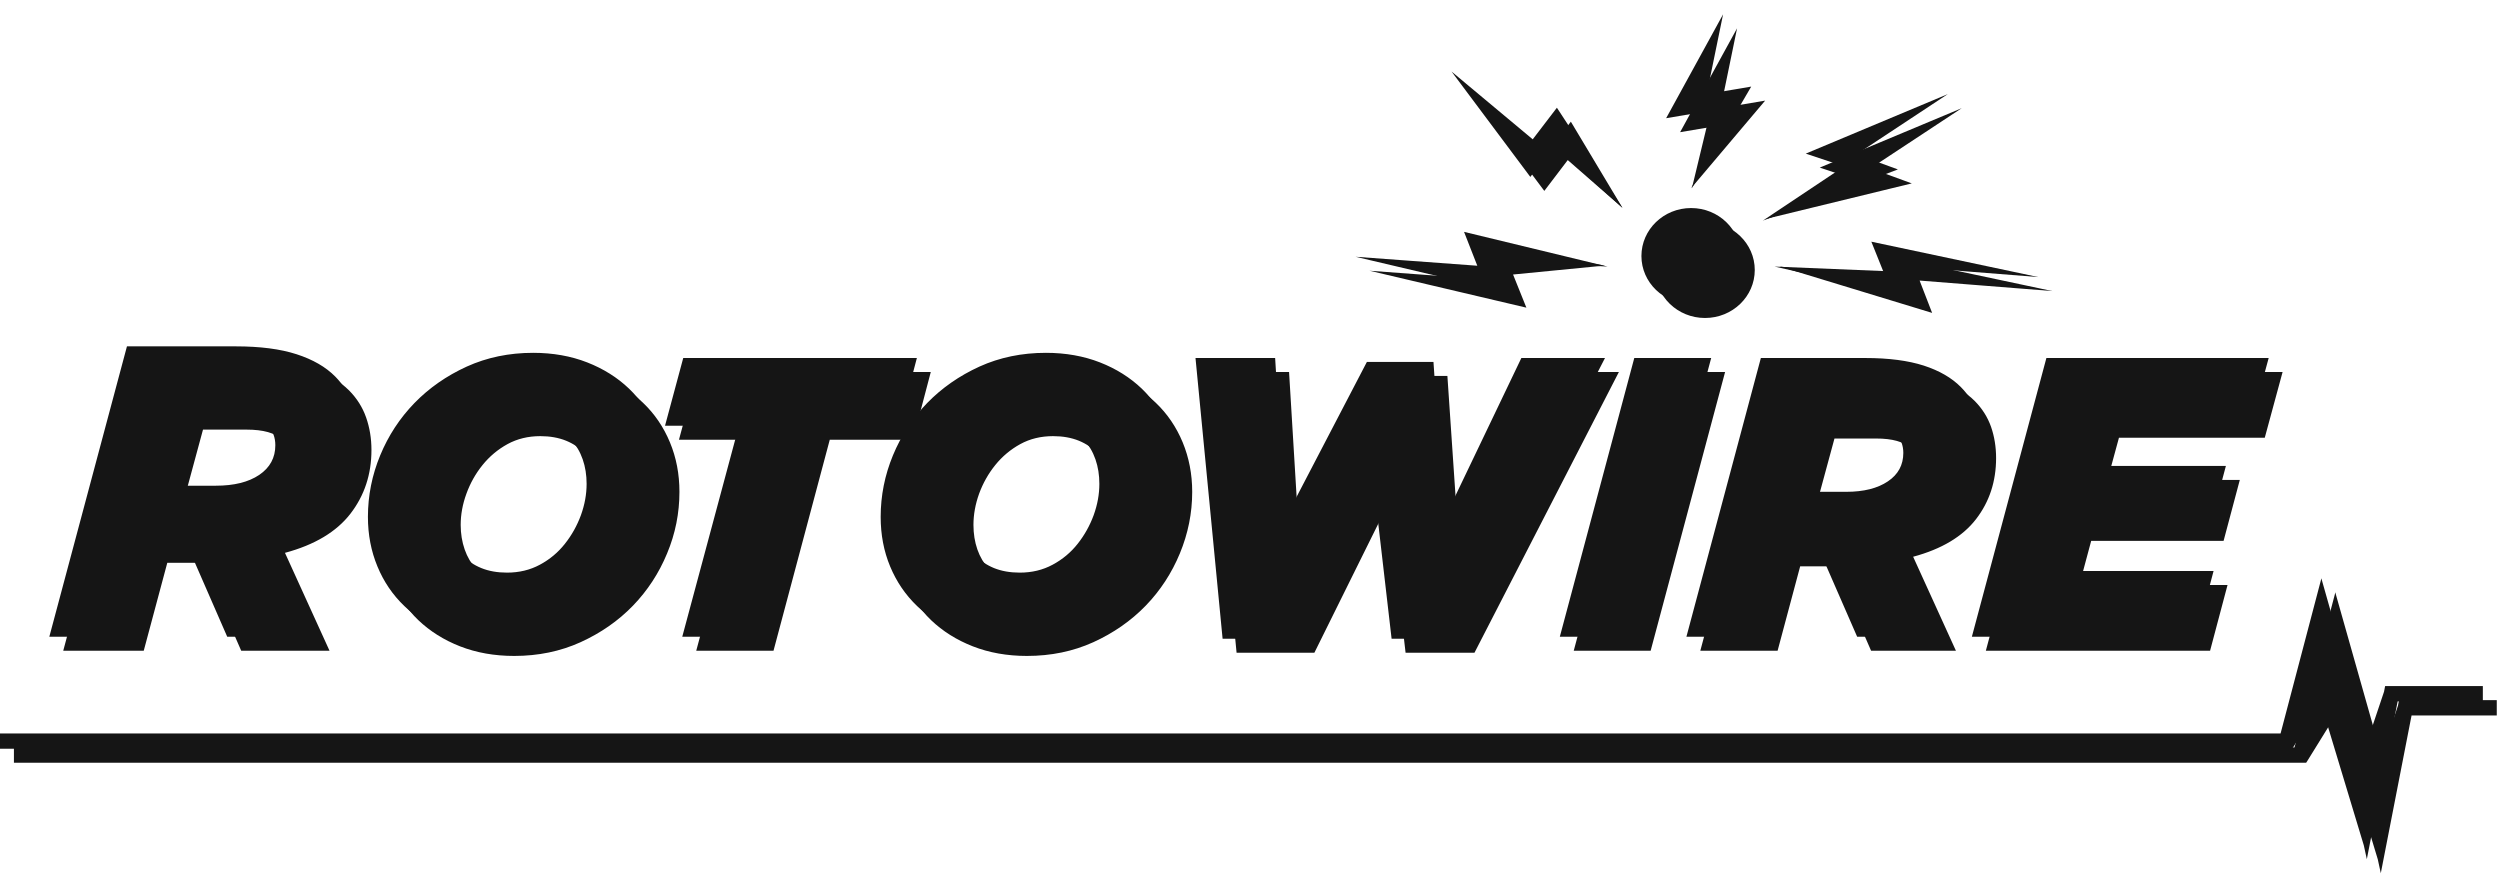
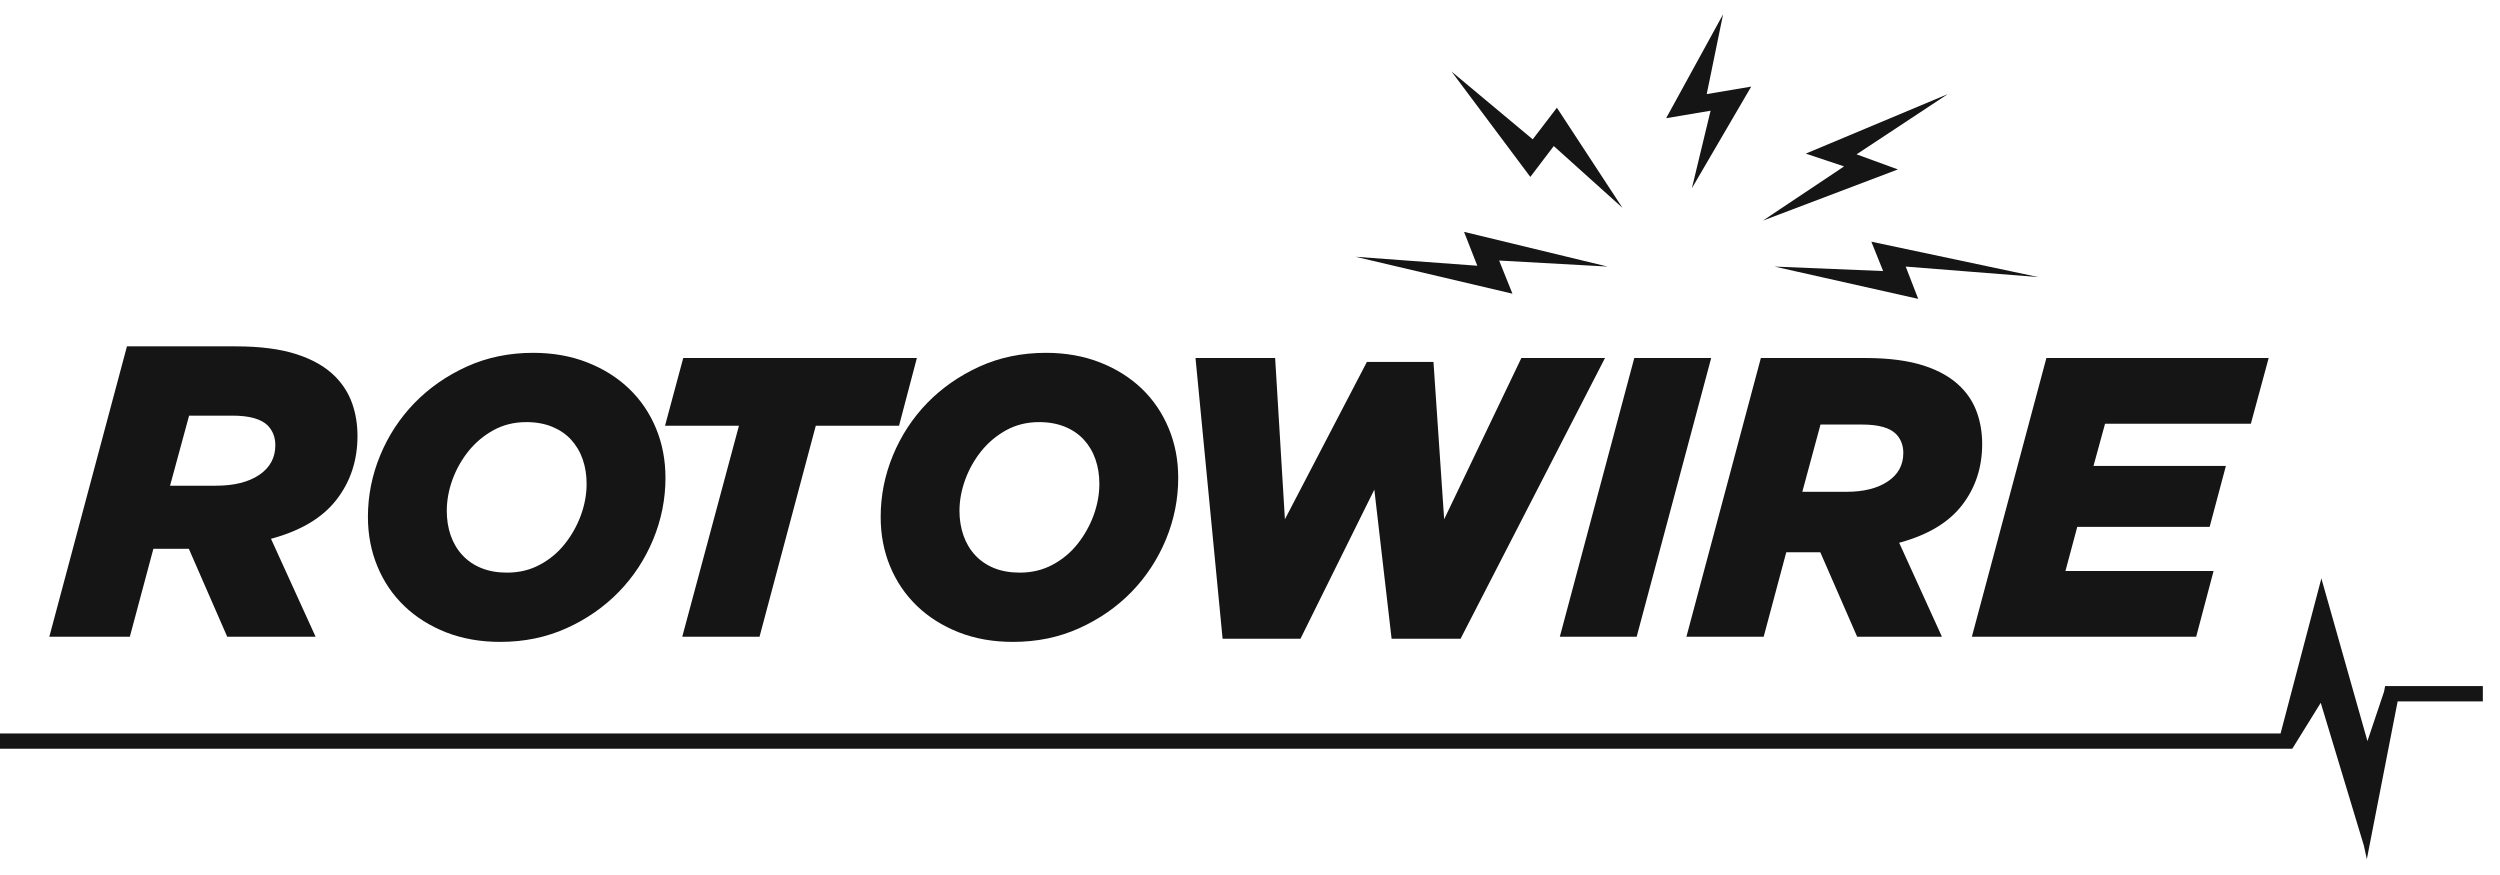
<svg xmlns="http://www.w3.org/2000/svg" width="160" height="56" viewBox="0 0 160 56" fill="none">
  <g id="Logos">
-     <path id="Vector" d="M14.711 31.983C15.871 31.983 16.797 31.753 17.484 31.288C18.172 30.827 18.516 30.194 18.516 29.394C18.516 28.894 18.355 28.476 18.039 28.136C17.617 27.71 16.859 27.495 15.766 27.495H12.992L11.777 31.983H14.711ZM9.016 23.061H15.992C17.539 23.061 18.836 23.23 19.875 23.565C20.914 23.905 21.738 24.382 22.352 24.999C22.844 25.499 23.203 26.069 23.43 26.714C23.656 27.358 23.773 28.054 23.773 28.8C23.773 30.355 23.324 31.714 22.43 32.874C21.535 34.034 20.141 34.87 18.238 35.382L21.09 41.648H15.438L12.98 36.019H10.707L9.199 41.648H4.047L9.016 23.061ZM33.344 37.546C34.117 37.546 34.816 37.374 35.449 37.034C36.078 36.694 36.613 36.249 37.051 35.698C37.488 35.144 37.828 34.534 38.07 33.862C38.316 33.19 38.438 32.526 38.438 31.862C38.438 31.3 38.352 30.78 38.184 30.296C38.016 29.811 37.77 29.39 37.441 29.034C37.113 28.679 36.711 28.401 36.23 28.206C35.75 28.011 35.199 27.913 34.578 27.913C33.805 27.913 33.109 28.081 32.484 28.421C31.863 28.761 31.328 29.21 30.883 29.761C30.438 30.311 30.094 30.925 29.852 31.593C29.605 32.265 29.484 32.933 29.484 33.593C29.484 34.155 29.57 34.679 29.738 35.163C29.906 35.648 30.152 36.065 30.48 36.425C30.809 36.78 31.211 37.058 31.691 37.253C32.172 37.448 32.723 37.546 33.344 37.546ZM32.91 41.98C31.641 41.98 30.488 41.773 29.445 41.366C28.406 40.96 27.516 40.398 26.77 39.687C26.027 38.972 25.453 38.128 25.047 37.148C24.641 36.175 24.438 35.116 24.438 33.976C24.438 32.616 24.699 31.304 25.223 30.038C25.746 28.776 26.48 27.659 27.418 26.69C28.355 25.722 29.473 24.944 30.766 24.358C32.059 23.773 33.477 23.48 35.012 23.48C36.281 23.48 37.434 23.683 38.477 24.089C39.516 24.499 40.406 25.058 41.148 25.773C41.895 26.483 42.469 27.331 42.875 28.308C43.281 29.284 43.484 30.343 43.484 31.48C43.484 32.839 43.223 34.151 42.695 35.417C42.172 36.683 41.441 37.8 40.504 38.769C39.566 39.737 38.449 40.511 37.156 41.101C35.863 41.687 34.445 41.98 32.91 41.98ZM48.184 28.144H43.453L44.621 23.808H59.57L58.43 28.144H53.105L49.504 41.648H44.559L48.184 28.144ZM66.16 37.546C66.934 37.546 67.633 37.374 68.266 37.034C68.894 36.694 69.43 36.249 69.863 35.698C70.301 35.144 70.641 34.534 70.887 33.862C71.129 33.19 71.254 32.526 71.254 31.862C71.254 31.3 71.168 30.78 71 30.296C70.832 29.811 70.582 29.39 70.258 29.034C69.93 28.679 69.523 28.401 69.047 28.206C68.566 28.011 68.016 27.913 67.394 27.913C66.621 27.913 65.922 28.081 65.301 28.421C64.68 28.761 64.144 29.21 63.699 29.761C63.254 30.311 62.91 30.925 62.664 31.593C62.422 32.265 62.301 32.933 62.301 33.593C62.301 34.155 62.383 34.679 62.551 35.163C62.719 35.648 62.969 36.065 63.297 36.425C63.625 36.78 64.027 37.058 64.508 37.253C64.984 37.448 65.535 37.546 66.16 37.546ZM65.723 41.98C64.457 41.98 63.301 41.773 62.262 41.366C61.223 40.96 60.332 40.398 59.586 39.687C58.844 38.972 58.27 38.128 57.863 37.148C57.457 36.175 57.254 35.116 57.254 33.976C57.254 32.616 57.516 31.304 58.039 30.038C58.562 28.776 59.297 27.659 60.234 26.69C61.172 25.722 62.289 24.944 63.582 24.358C64.875 23.773 66.289 23.48 67.828 23.48C69.098 23.48 70.25 23.683 71.289 24.089C72.332 24.499 73.223 25.058 73.965 25.773C74.711 26.483 75.285 27.331 75.691 28.308C76.094 29.284 76.301 30.343 76.301 31.48C76.301 32.839 76.035 34.151 75.512 35.417C74.988 36.683 74.258 37.8 73.32 38.769C72.379 39.737 71.266 40.511 69.973 41.101C68.68 41.687 67.262 41.98 65.723 41.98ZM77.402 23.808H82.5L83.125 34.132L88.371 24.058H92.633L93.316 34.132L98.258 23.808H103.609L94.367 41.773H89.957L88.848 32.23L84.121 41.773H79.141L77.402 23.808ZM105.488 23.808H110.406L105.641 41.648H100.719L105.488 23.808ZM119.055 32.37C120.168 32.37 121.055 32.148 121.715 31.706C122.375 31.261 122.707 30.655 122.707 29.886C122.707 29.405 122.555 29.007 122.25 28.683C121.844 28.269 121.117 28.065 120.066 28.065H117.406L116.238 32.37H119.055ZM113.59 23.808H120.285C121.77 23.808 123.016 23.972 124.012 24.292C125.008 24.616 125.801 25.077 126.391 25.671C126.859 26.148 127.207 26.694 127.426 27.315C127.641 27.933 127.75 28.601 127.75 29.315C127.75 30.808 127.324 32.112 126.465 33.226C125.605 34.339 124.266 35.14 122.441 35.632L125.18 41.648H119.75L117.395 36.245H115.211L113.766 41.648H108.82L113.59 23.808ZM131.859 23.808H146.086L144.945 28.015H135.613L134.879 30.714H143.348L142.309 34.616H133.836L133.078 37.44H142.562L141.445 41.648H127.094L131.859 23.808ZM112.305 17.28C112.305 18.976 110.879 20.351 109.121 20.351C107.367 20.351 105.941 18.976 105.941 17.28C105.941 15.585 107.367 14.21 109.121 14.21C110.879 14.21 112.305 15.585 112.305 17.28ZM102.719 16.995L94.59 15.737L95.441 17.905L87.648 17.327L97.688 19.69L96.836 17.569L102.719 16.995ZM103.836 13.3L100.535 7.788L98.984 9.812L93.789 5.476L98.836 12.218L100.336 10.245L103.836 13.3ZM108.23 12.046L112.969 6.44L110.121 6.921L111.172 1.812L107.527 8.46L110.371 7.979L108.23 12.046ZM116.465 10.726L125.555 6.921L119.711 10.773L122.355 11.737L112.969 14.023L118.914 11.546L116.465 10.726ZM113.875 17.046L123.656 20.026L122.855 17.956L131.348 18.628L120.66 16.362L121.41 18.245L113.875 17.046Z" fill="#151515" />
-     <path id="Vector_2" d="M153.539 44.808L153.469 45.167L152.406 48.327L149.488 38.019L149.465 37.905L146.848 47.835H0.891V48.815H147.598L147.621 48.726L147.605 48.804L149.418 45.874L152.18 55.003L152.371 55.886L154.34 45.788H159.793V44.808H153.539Z" fill="#151515" />
    <path id="Vector_3" d="M13.816 31.085C14.98 31.085 15.906 30.855 16.59 30.394C17.277 29.929 17.621 29.296 17.621 28.495C17.621 27.999 17.465 27.581 17.145 27.241C16.723 26.815 15.965 26.601 14.875 26.601H12.102L10.883 31.085H13.816ZM8.125 22.167H15.098C16.648 22.167 17.945 22.335 18.98 22.671C20.02 23.007 20.848 23.483 21.461 24.105C21.949 24.601 22.309 25.171 22.539 25.819C22.766 26.464 22.879 27.159 22.879 27.901C22.879 29.46 22.434 30.819 21.539 31.976C20.645 33.136 19.246 33.972 17.344 34.483L20.199 40.753H14.543L12.086 35.124H9.816L8.309 40.753H3.156L8.125 22.167ZM32.449 36.648C33.223 36.648 33.926 36.48 34.555 36.14C35.188 35.8 35.719 35.355 36.156 34.8C36.594 34.249 36.934 33.636 37.18 32.968C37.422 32.296 37.543 31.628 37.543 30.968C37.543 30.405 37.461 29.882 37.293 29.398C37.125 28.913 36.875 28.495 36.547 28.136C36.219 27.78 35.816 27.507 35.336 27.311C34.859 27.116 34.309 27.015 33.688 27.015C32.914 27.015 32.215 27.186 31.594 27.526C30.973 27.866 30.438 28.311 29.992 28.862C29.547 29.417 29.203 30.026 28.957 30.698C28.715 31.37 28.594 32.034 28.594 32.698C28.594 33.261 28.676 33.78 28.844 34.265C29.012 34.749 29.262 35.171 29.59 35.526C29.918 35.882 30.32 36.159 30.801 36.355C31.277 36.55 31.828 36.648 32.449 36.648ZM32.016 41.081C30.75 41.081 29.594 40.878 28.555 40.472C27.516 40.062 26.621 39.503 25.879 38.788C25.133 38.073 24.559 37.23 24.156 36.253C23.75 35.276 23.547 34.218 23.547 33.081C23.547 31.722 23.809 30.409 24.332 29.144C24.855 27.878 25.586 26.761 26.527 25.792C27.465 24.827 28.582 24.05 29.875 23.46C31.168 22.874 32.582 22.581 34.121 22.581C35.391 22.581 36.543 22.788 37.582 23.194C38.621 23.601 39.516 24.163 40.258 24.874C41.004 25.589 41.578 26.436 41.984 27.413C42.387 28.386 42.59 29.444 42.59 30.581C42.59 31.94 42.328 33.257 41.805 34.523C41.281 35.784 40.551 36.905 39.613 37.87C38.672 38.839 37.559 39.616 36.266 40.202C34.969 40.788 33.555 41.081 32.016 41.081ZM47.293 27.245H42.562L43.727 22.913H58.68L57.539 27.245H52.211L48.609 40.753H43.664L47.293 27.245ZM65.266 36.648C66.039 36.648 66.742 36.48 67.371 36.14C68.004 35.8 68.535 35.355 68.973 34.8C69.41 34.249 69.75 33.636 69.996 32.968C70.238 32.296 70.359 31.628 70.359 30.968C70.359 30.405 70.277 29.882 70.109 29.398C69.941 28.913 69.691 28.495 69.363 28.136C69.035 27.78 68.633 27.507 68.152 27.311C67.676 27.116 67.125 27.015 66.504 27.015C65.731 27.015 65.031 27.186 64.41 27.526C63.789 27.866 63.254 28.311 62.809 28.862C62.363 29.417 62.02 30.026 61.773 30.698C61.531 31.37 61.406 32.034 61.406 32.698C61.406 33.261 61.492 33.78 61.66 34.265C61.828 34.749 62.078 35.171 62.406 35.526C62.73 35.882 63.137 36.159 63.613 36.355C64.094 36.55 64.644 36.648 65.266 36.648ZM64.832 41.081C63.562 41.081 62.41 40.878 61.371 40.472C60.332 40.062 59.438 39.503 58.695 38.788C57.949 38.073 57.375 37.23 56.969 36.253C56.562 35.276 56.363 34.218 56.363 33.081C56.363 31.722 56.625 30.409 57.148 29.144C57.672 27.878 58.402 26.761 59.34 25.792C60.281 24.827 61.395 24.05 62.688 23.46C63.98 22.874 65.398 22.581 66.938 22.581C68.203 22.581 69.359 22.788 70.398 23.194C71.438 23.601 72.328 24.163 73.074 24.874C73.816 25.589 74.391 26.436 74.797 27.413C75.203 28.386 75.406 29.444 75.406 30.581C75.406 31.94 75.144 33.257 74.621 34.523C74.098 35.784 73.363 36.905 72.43 37.87C71.488 38.839 70.371 39.616 69.078 40.202C67.785 40.788 66.371 41.081 64.832 41.081ZM76.512 22.913H81.609L82.234 33.233L87.481 23.163H91.742L92.426 33.233L97.367 22.913H102.719L93.477 40.878H89.062L87.957 31.335L83.231 40.878H78.246L76.512 22.913ZM104.594 22.913H109.516L104.746 40.753H99.828L104.594 22.913ZM118.16 31.476C119.277 31.476 120.164 31.253 120.824 30.808C121.484 30.366 121.812 29.757 121.812 28.987C121.812 28.511 121.66 28.108 121.355 27.784C120.953 27.374 120.223 27.171 119.176 27.171H116.512L115.348 31.476H118.16ZM112.695 22.913H119.391C120.879 22.913 122.121 23.077 123.121 23.398C124.117 23.722 124.91 24.179 125.496 24.773C125.969 25.249 126.312 25.796 126.531 26.417C126.75 27.038 126.859 27.706 126.859 28.417C126.859 29.913 126.43 31.218 125.574 32.327C124.715 33.44 123.375 34.245 121.547 34.737L124.285 40.753H118.859L116.5 35.347H114.32L112.875 40.753H107.93L112.695 22.913ZM130.969 22.913H145.195L144.055 27.12H134.723L133.984 29.819H142.457L141.418 33.718H132.945L132.188 36.546H141.668L140.555 40.753H126.199L130.969 22.913Z" fill="#151515" />
-     <path id="Vector_4" d="M111.41 16.386C111.41 18.077 109.988 19.452 108.23 19.452C106.473 19.452 105.051 18.077 105.051 16.386C105.051 14.69 106.473 13.315 108.23 13.315C109.988 13.315 111.41 14.69 111.41 16.386Z" fill="#151515" />
    <path id="Vector_5" d="M102.887 17.061L93.699 14.839L94.547 17.007L86.754 16.433L96.797 18.796L95.945 16.675L102.887 17.061ZM103.836 13.3L99.641 6.894L98.094 8.917L92.898 4.577L97.941 11.323L99.441 9.347L103.836 13.3ZM108.281 12.046L112.078 5.542L109.23 6.022L110.277 0.917L106.633 7.565L109.477 7.085L108.281 12.046Z" fill="#151515" />
    <path id="Vector_6" d="M115.57 9.831L124.66 6.022L118.82 9.878L121.465 10.843L112.824 14.12L118.02 10.651L115.57 9.831Z" fill="#151515" />
-     <path id="Vector_7" d="M113.574 17.061L122.766 19.128L121.965 17.061L130.453 17.733L119.766 15.468L120.52 17.347L113.574 17.061ZM152.648 43.909L152.578 44.269L151.516 47.429L148.598 37.124L148.57 37.011L145.957 46.94H0V47.917H146.707L146.73 47.831L146.715 47.905L148.527 44.98L151.285 54.108L151.477 54.987L153.449 44.89H158.902V43.909H152.648Z" fill="#151515" />
+     <path id="Vector_7" d="M113.574 17.061L122.766 19.128L121.965 17.061L130.453 17.733L119.766 15.468L120.52 17.347L113.574 17.061M152.648 43.909L152.578 44.269L151.516 47.429L148.598 37.124L148.57 37.011L145.957 46.94H0V47.917H146.707L146.73 47.831L146.715 47.905L148.527 44.98L151.285 54.108L151.477 54.987L153.449 44.89H158.902V43.909H152.648Z" fill="#151515" />
  </g>
</svg>